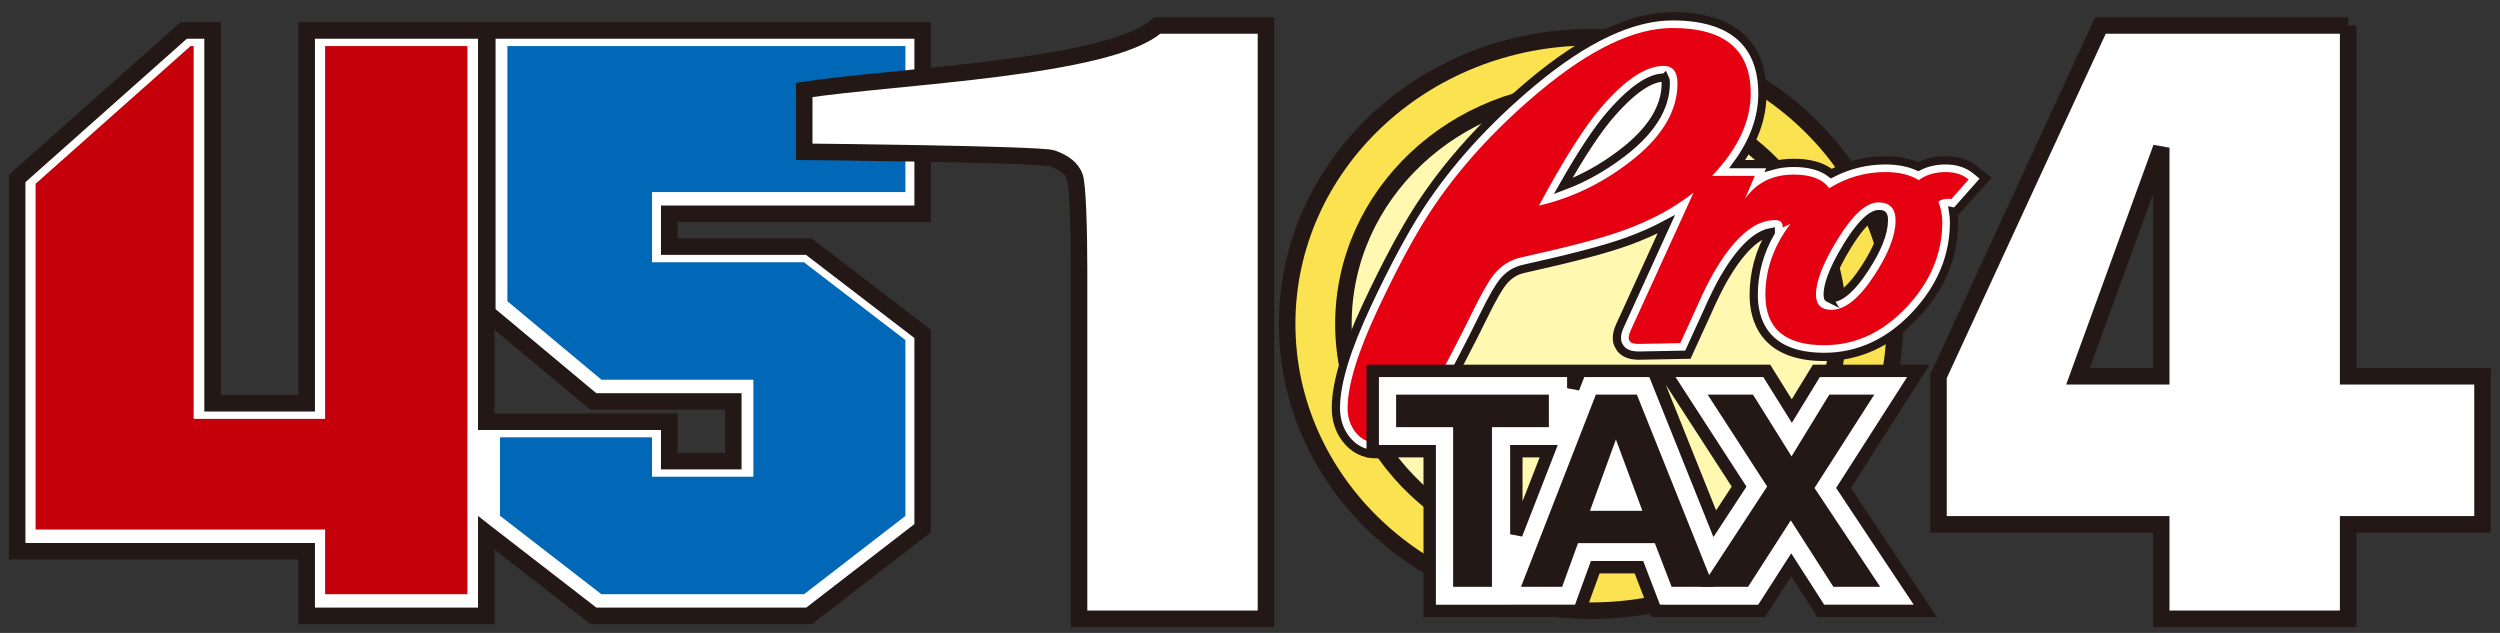
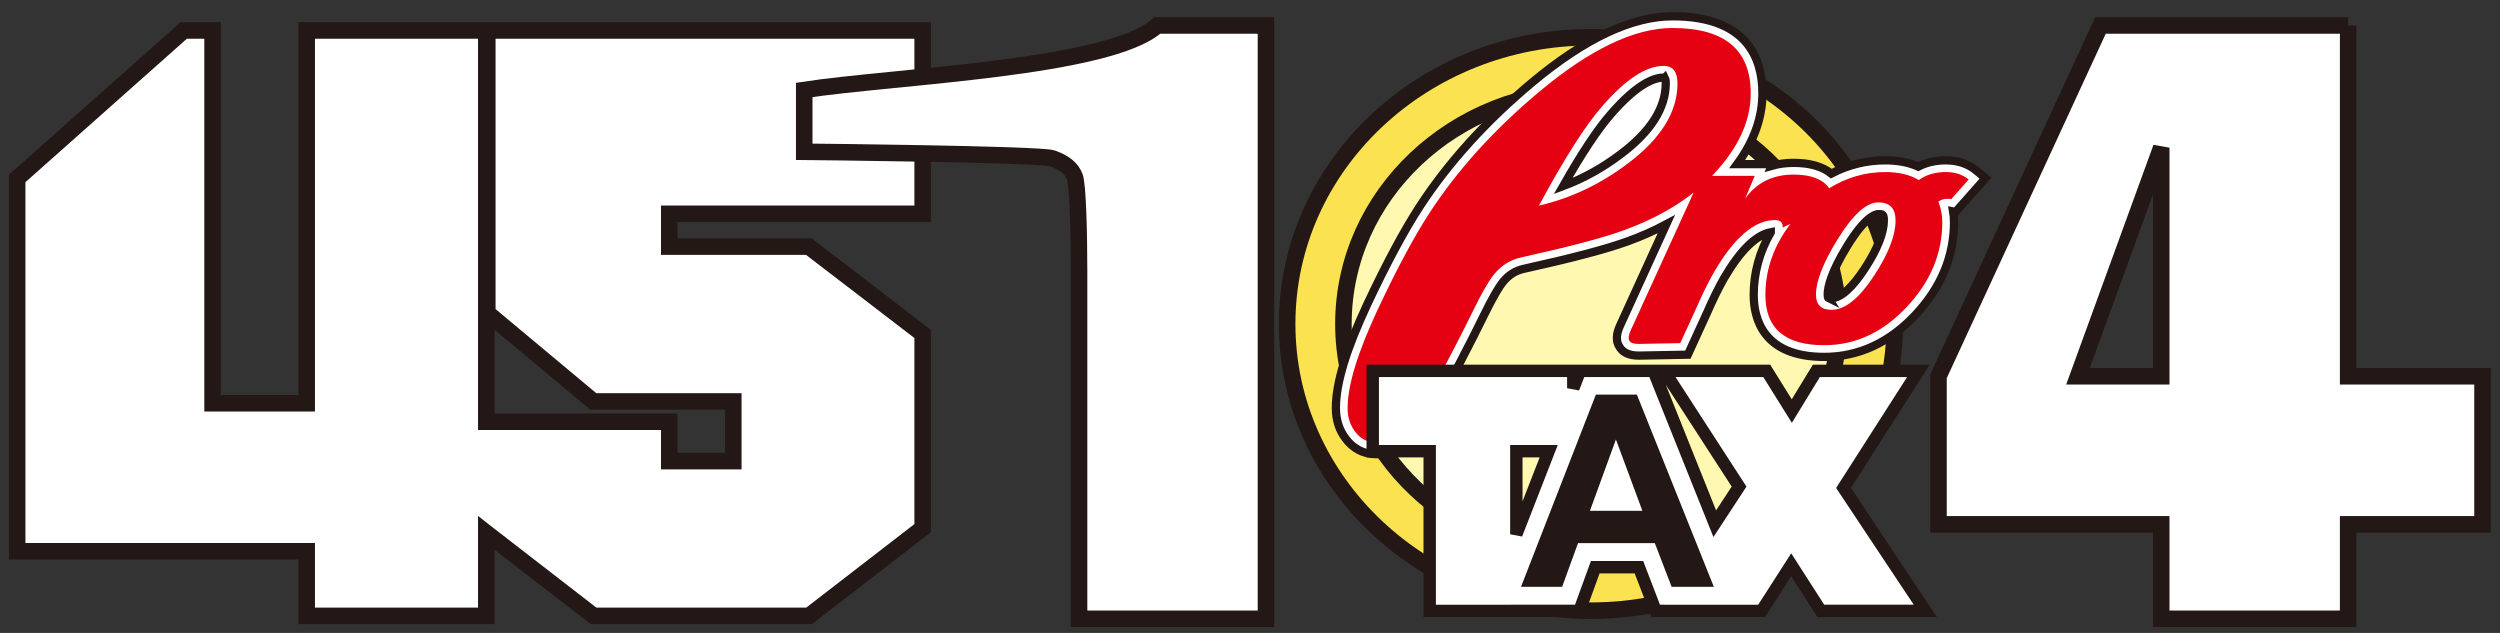
<svg xmlns="http://www.w3.org/2000/svg" version="1.2" baseProfile="tiny" id="圖層_1" x="0px" y="0px" width="306.776px" height="77.667px" viewBox="0 0 306.776 77.667" xml:space="preserve">
  <rect x="0" y="0" width="306.776" height="77.667" fill="#333333" stroke="none" />
  <g>
    <polygon fill="#FFFFFF" stroke="#231815" stroke-width="2.027" points="110.93,3.738 62.088,3.738 59.798,3.738 59.798,6.027    59.798,37.334 59.798,38.404 60.62,39.091 72.163,48.728 72.8,49.261 73.631,49.261 89.985,49.261 89.985,56.584 82.125,56.584    82.125,54.042 82.125,51.751 79.836,51.751 61.181,51.751 59.672,51.751 59.672,6.027 59.672,3.738 57.384,3.738 39.925,3.738    37.634,3.738 37.634,6.027 37.634,49.482 26.084,49.482 26.084,6.027 26.084,3.738 23.793,3.738 23.416,3.738 22.547,3.738    21.896,4.315 2.877,21.214 2.108,21.896 2.108,22.925 2.108,65.35 2.108,67.641 4.399,67.641 37.634,67.641 37.634,73.286    37.634,75.576 39.925,75.576 57.384,75.576 59.672,75.576 59.672,73.286 59.672,65.39 59.778,65.473 72.216,75.097 72.835,75.576    73.617,75.576 98.495,75.576 99.274,75.576 99.894,75.098 112.326,65.5 113.218,64.813 113.218,63.688 113.218,42.104    113.218,40.973 112.322,40.288 99.871,30.74 99.255,30.265 98.479,30.265 82.125,30.265 82.125,26.231 110.93,26.231    113.218,26.231 113.218,23.941 113.218,6.027 113.218,3.738  " />
    <path fill="#FFFFFF" stroke="#231815" stroke-width="2.027" d="M288.142,3.128v43.047h16.487v18.168h-16.487v11.592h-22.937   V64.344h-27.332V46.176l19.874-43.047H288.142z M265.205,46.176V18.121l-10.216,28.055H265.205z" />
    <path fill="#FFFFFF" d="M231.886,22.208c0,0-4.007-0.857-8.016,6.871c-4.007,7.729-6.478,11.57,2.005,9.59   c8.482-1.982,8.444-7.458,8.731-10.813c0.285-3.356-2.104-6.219-2.104-6.219" />
    <ellipse fill="#FFF8B0" cx="195.249" cy="39.425" rx="34.735" ry="33.083" />
    <path fill="#FAE250" stroke="#231815" stroke-width="2.027" d="M195.221,4.568c-20.589,0-37.274,15.752-37.274,35.183   c0,19.433,16.686,35.186,37.274,35.186c20.596,0,37.283-15.752,37.283-35.186C232.504,20.32,215.816,4.568,195.221,4.568z    M195.221,68.417c-16.771,0-30.37-12.833-30.37-28.666c0-15.828,13.599-28.659,30.37-28.659c16.778,0,30.37,12.832,30.37,28.659   C225.591,55.584,211.999,68.417,195.221,68.417z" />
    <path fill="#FFFFFF" d="M186.642,26.79c0,0,9.748-22,18.479-20.446C213.853,7.896,204.945,25.214,186.642,26.79z" />
    <g>
      <path fill="#FFFFFF" stroke="#231815" stroke-width="1.013" d="M168.884,55.737c-1.535,0-2.837-0.667-3.768-1.93    c-0.784-1.035-1.189-2.299-1.189-3.743c0-3.031,1.261-7.192,3.85-12.722c2.358-5.02,4.52-9.046,6.417-11.969    c3.52-5.405,8.164-10.533,13.801-15.244C194.447,4.735,200.246,2,205.229,2c9.092,0,11.022,5.105,11.038,9.387    c0.021,2.977-1.017,5.912-3.096,8.754h4.313l-0.086,0.206c0.836-0.24,1.738-0.361,2.706-0.361c1.972,0,3.518,0.442,4.616,1.316    c2.076-1.079,4.295-1.626,6.617-1.626c1.563,0,2.92,0.261,4.055,0.773c0.98-0.512,2.115-0.773,3.382-0.773    c1.464,0,2.715,0.418,3.719,1.242l1.147,0.947l-3.669,4.14l-0.302-0.06c0.073,0.439,0.108,0.884,0.108,1.33    c0,4.206-1.607,8.044-4.783,11.412c-3.201,3.39-6.953,5.109-11.15,5.109c-7.522,0-8.646-4.757-8.646-7.592    c0-2.719,0.704-5.299,2.096-7.699v-0.012c-1.813,0.333-3.779,2.274-5.747,5.662c-0.63,1.1-1.349,2.562-2.129,4.34l-2.301,5.029    c0,0-6.022,0.113-6.024,0.113c-1.22,0-2.027-0.395-2.425-1.175c-0.576-0.954-0.045-2.126,0.129-2.512l5.674-12.432    c-1.455,0.778-3.031,1.476-4.715,2.087c-2.598,0.948-6.768,2.053-12.746,3.377c-1.054,0.221-1.906,0.765-2.623,1.666    c-0.389,0.494-1.134,1.649-2.439,4.331c-1.332,2.748-3.417,6.748-6.191,11.887C173.789,54.119,171.487,55.737,168.884,55.737z     M224.331,36.534c0.015,0,0.136,0.047,0.417,0.047c1.112,0,2.557-1.286,4.074-3.623c1.557-2.388,2.348-4.375,2.348-5.908    c0-0.78-0.156-0.78-0.677-0.78c-0.33,0-1.587,0.282-3.813,3.906c-1.989,3.243-2.404,5.041-2.404,5.978    c0,0.23,0.034,0.348,0.054,0.38C224.329,36.534,224.329,36.534,224.331,36.534z M204.148,9.522c-1.172,0-3.24,0.768-6.431,4.428    c-1.615,1.831-3.595,4.813-5.911,8.89c2.483-0.929,4.852-2.241,7.066-3.918c3.674-2.747,5.533-5.67,5.533-8.693    c0-0.456-0.079-0.648-0.106-0.699c-0.001,0.001-0.004,0.001-0.007,0.001C204.273,9.53,204.225,9.522,204.148,9.522z" />
      <path fill="#E50012" d="M238.774,21.113c-1.322,0-2.429,0.33-3.324,0.991c-1.054-0.662-2.423-0.991-4.112-0.991    c-2.449,0-4.742,0.666-6.877,1.989c-0.783-1.117-2.232-1.679-4.356-1.679c-2.583,0-4.569,0.994-5.967,2.972l1.186-2.817h-5.247    c0.03-0.032,0.066-0.063,0.097-0.094c3.133-3.297,4.682-6.663,4.659-10.091c-0.023-5.305-3.227-7.956-9.604-7.956    c-4.656,0-10.099,2.599-16.314,7.794c-5.559,4.645-10.06,9.618-13.515,14.923c-1.871,2.878-3.979,6.809-6.324,11.797    c-2.472,5.277-3.711,9.315-3.711,12.112c0,1.137,0.306,2.095,0.909,2.892c0.66,0.896,1.528,1.345,2.61,1.345    c2.077,0,3.95-1.375,5.608-4.117c2.819-5.222,4.873-9.169,6.165-11.833c1.104-2.267,1.977-3.801,2.606-4.595    c0.923-1.16,2.069-1.887,3.436-2.174c5.849-1.295,10.035-2.4,12.565-3.325c3.368-1.221,6.218-2.767,8.563-4.63l-7.722,16.917    c-0.265,0.581-0.318,1-0.157,1.268c0.136,0.264,0.507,0.391,1.12,0.391l5.119-0.097l1.917-4.187    c0.809-1.851,1.547-3.345,2.201-4.485c2.488-4.283,4.99-6.429,7.507-6.429c0.657,0,0.972,0.305,0.944,0.908    c0.336-0.155,0.651-0.301,0.961-0.443c-2.057,2.676-3.083,5.588-3.083,8.735c0,4.104,2.401,6.155,7.21,6.155    c3.812,0,7.173-1.553,10.107-4.659c2.925-3.105,4.39-6.581,4.39-10.426c0-0.866-0.16-1.706-0.481-2.521    c0.291-0.241,0.669-0.359,1.145-0.359c0.156,0,0.307,0.016,0.437,0.042l2.136-2.41C240.838,21.417,239.902,21.113,238.774,21.113z     M199.74,20.068c-3.356,2.541-6.988,4.259-10.896,5.163c3.122-5.796,5.717-9.869,7.788-12.226    c2.858-3.275,5.362-4.919,7.516-4.919c1.126,0,1.696,0.716,1.696,2.143C205.845,13.747,203.807,17.026,199.74,20.068z     M230.026,33.741c-1.85,2.851-3.609,4.277-5.278,4.277c-1.275,0-1.909-0.62-1.909-1.864c0-1.635,0.869-3.878,2.616-6.728    c1.88-3.06,3.551-4.593,5.038-4.593c1.407,0,2.112,0.74,2.112,2.217C232.605,28.875,231.747,31.103,230.026,33.741z" />
    </g>
    <g>
      <path fill="#FFFFFF" stroke="#231815" stroke-width="1.52" d="M233.218,70.404l-7.001-10.534l6.301-9.844l2.894-4.519h-5.361    h-5.524h-1.639l-0.858,1.407l-2.156,3.525l-2.212-3.545l-0.861-1.387h-1.63h-5.568h-5.398l2.935,4.531l6.263,9.672l-2.983,4.555    l-6.776-16.912l-0.733-1.842h-1.984h-5.03h-2.01l-0.728,1.869l-0.1,0.259v-2.132h-2.937h-18.743h-2.93v2.935v3.989v2.935h2.93    h4.061v16.665v2.933h2.941h4.758h2.937v-0.006h0.629h5.049h2.055l0.698-1.929l1.248-3.424h5.362l1.334,3.472l0.721,1.881h0.252    v0.006h5.427h5.714h1.597l0.87-1.348l2.769-4.313l2.765,4.308l0.863,1.352h1.605h5.747h5.475L233.218,70.404z M186.071,55.366    h3.972l-3.972,10.196V55.366z" />
      <g>
-         <path fill="#231815" d="M178.314,72.007V52.416h-6.995v-3.991h18.741v3.991h-6.981v19.591H178.314z" />
        <path fill="#231815" d="M210.306,72.007h-5.181l-2.059-5.355h-9.428l-1.945,5.355h-5.05l9.187-23.583h5.033L210.306,72.007z      M201.537,62.68l-3.248-8.752l-3.186,8.752H201.537z" />
-         <path fill="#231815" d="M208.789,72.007l8.058-12.305l-7.3-11.277h5.564L219.841,56l4.634-7.576h5.519l-7.336,11.455     l8.058,12.127h-5.742l-5.229-8.153l-5.239,8.153H208.789z" />
      </g>
    </g>
-     <path fill="#0068B6" d="M111.102,63.312l-12.436,9.6H73.791l-12.438-9.625v-9.621h18.655v4.832h12.438V46.595H73.802L62.26,36.958   V5.652h48.842v17.915H80.008v8.614h18.644l12.45,9.548V63.312z" />
-     <polygon fill="#C6000B" points="39.895,5.652 39.895,51.398 23.763,51.398 23.763,5.652 23.387,5.652 4.368,22.55 4.368,64.975    39.895,64.975 39.895,72.912 57.353,72.912 57.353,5.652  " />
    <path fill="#FFFFFF" stroke="#231815" stroke-width="2.027" d="M155.347,3.128v72.805h-22.935V33.271   c0-5.059-0.168-10.492-0.508-11.516c-0.337-1.023-1.267-1.799-2.784-2.326c-1.522-0.524-30.433-0.802-30.433-0.802v-7.593   c11.101-1.685,37.546-2.655,43.31-7.907H155.347z" />
  </g>
</svg>